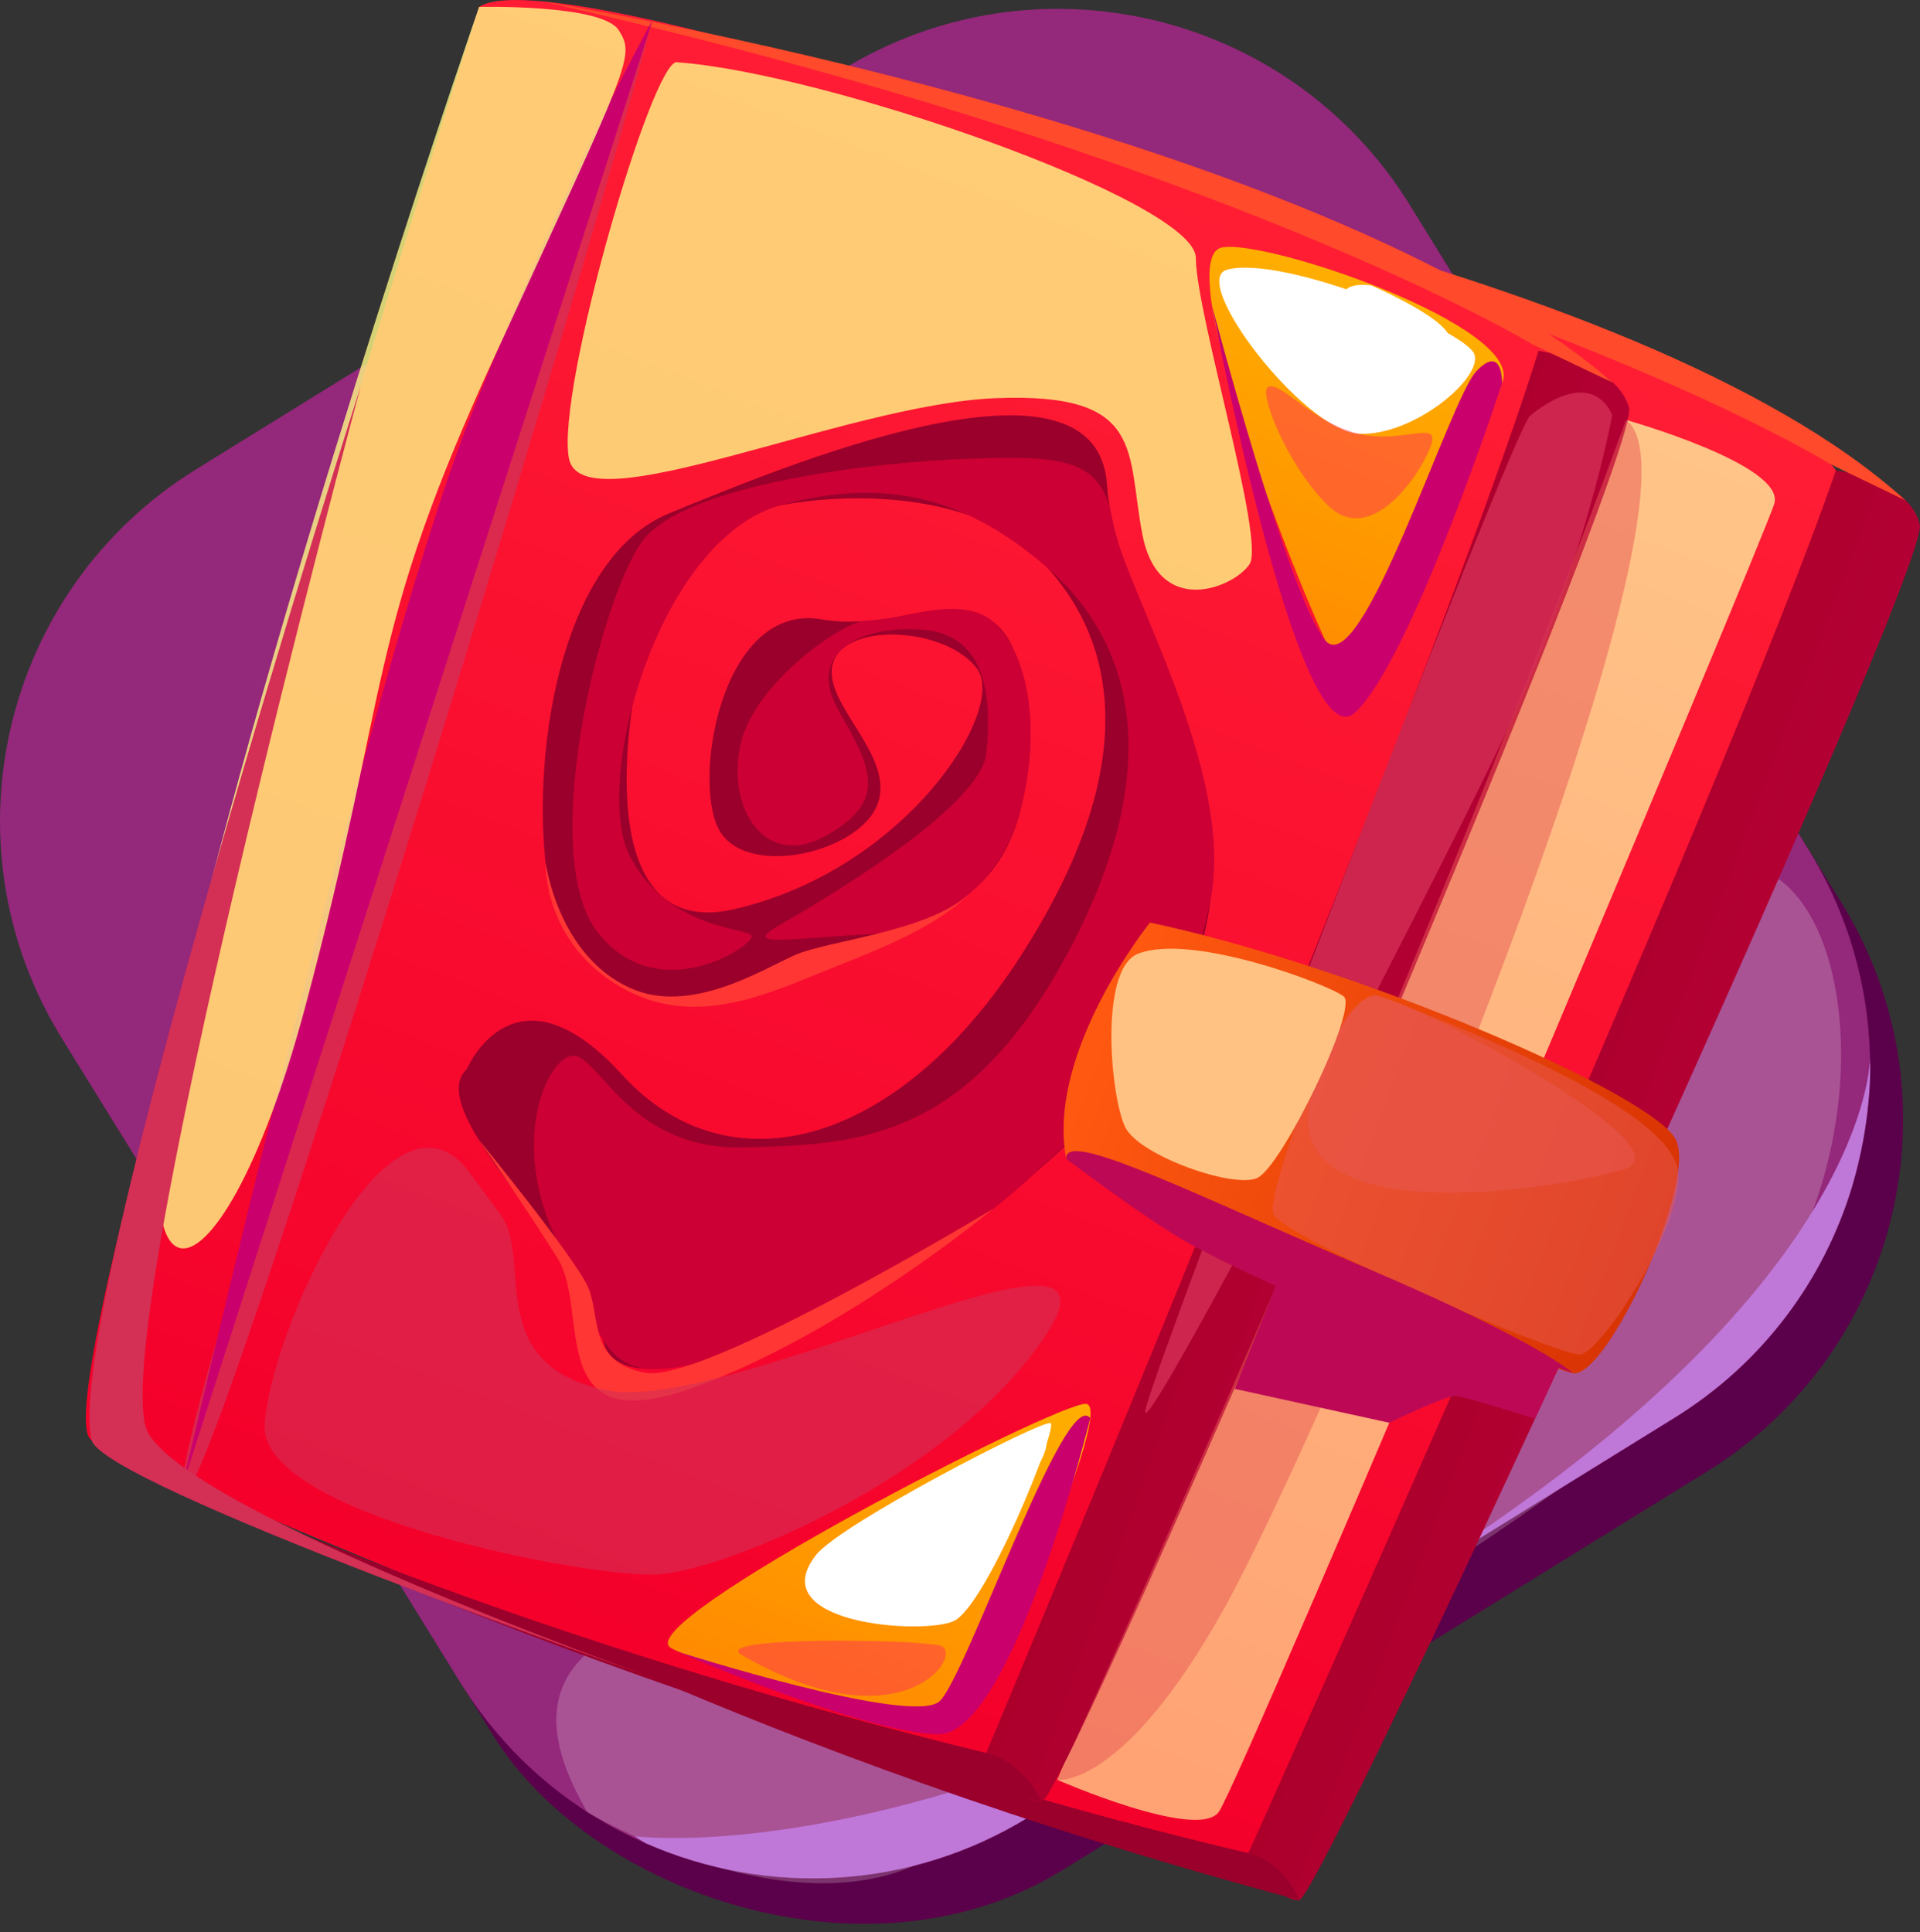
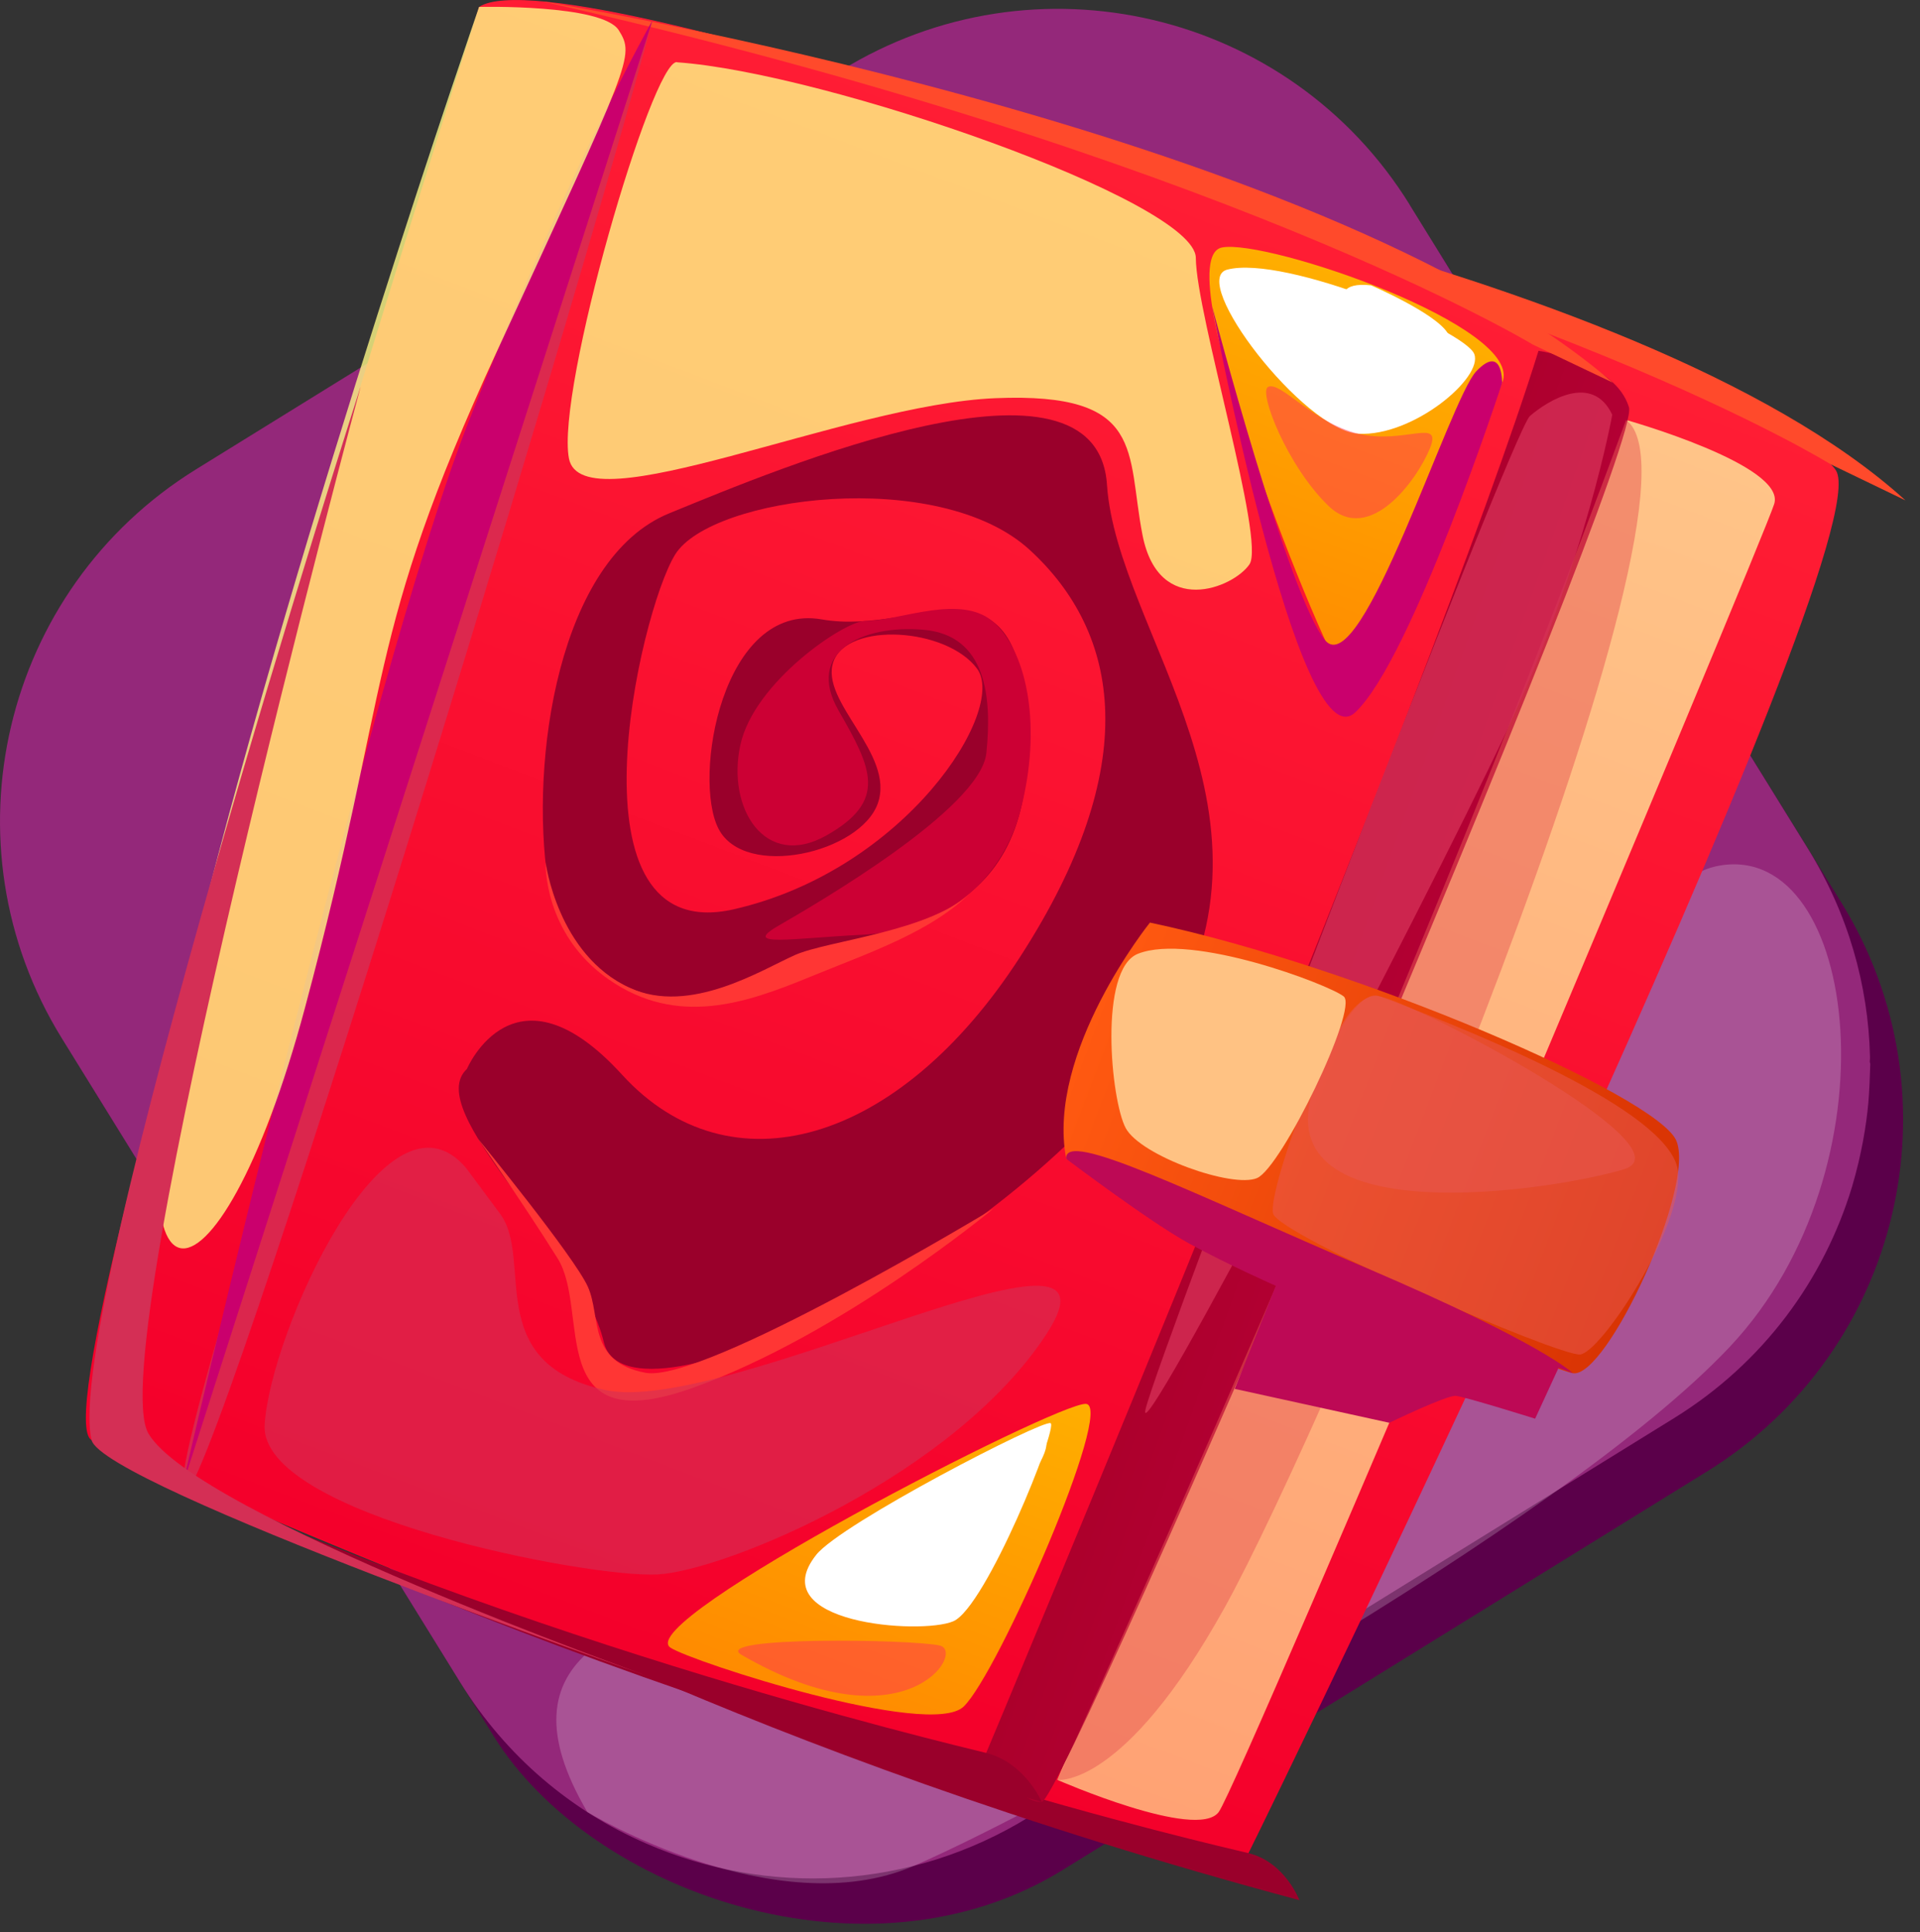
<svg xmlns="http://www.w3.org/2000/svg" xmlns:xlink="http://www.w3.org/1999/xlink" viewBox="0 0 211.12 212.47">
  <rect x="0" y="0" width="211.12" height="212.47" fill="#333333" stroke="none" />
  <defs>
    <style>.uuid-72f6a694-b511-4784-aabf-15ddc90bc882{opacity:.6;}.uuid-72f6a694-b511-4784-aabf-15ddc90bc882,.uuid-9dd5e4a5-8521-410e-8c37-fe7586180b25,.uuid-10126c17-b792-4517-8684-8da2767e7f8c,.uuid-c3606075-30de-4dcd-a305-77fd6a27365b,.uuid-35102f2d-d5d4-49c0-8141-009b68f2b4b5,.uuid-88bd87de-29b3-4695-85ef-1fb2e2d2e7b7,.uuid-6e32bcfe-e337-420c-a725-8d5316885a9e{mix-blend-mode:multiply;}.uuid-72f6a694-b511-4784-aabf-15ddc90bc882,.uuid-c3606075-30de-4dcd-a305-77fd6a27365b,.uuid-88bd87de-29b3-4695-85ef-1fb2e2d2e7b7{fill:#d42f55;}.uuid-9dd5e4a5-8521-410e-8c37-fe7586180b25{fill:#f35;}.uuid-9dd5e4a5-8521-410e-8c37-fe7586180b25,.uuid-6e32bcfe-e337-420c-a725-8d5316885a9e{opacity:.5;}.uuid-2b44cf73-ab19-4531-a4d4-02c3d6ab3209,.uuid-43193e3f-2d3b-4360-b180-e93aa95ff14c,.uuid-9a1c0e36-6707-4d22-9ccd-ea8e43a05401{fill:#fff;}.uuid-a23daa50-7c42-4c1c-93a3-4b1d4708507f{fill:#ff3634;}.uuid-10126c17-b792-4517-8684-8da2767e7f8c{fill:#ca006d;}.uuid-498f36a7-46be-4c57-a517-7e7e2d993d01{fill:url(#uuid-21202c4d-425e-4159-9c2b-7952f5c04fc4);}.uuid-73bfdafe-8d82-4d24-b08e-779ae1ca8be7{fill:#ff4a2b;}.uuid-bc4272bf-0399-4ef7-8ddb-13f808935359{isolation:isolate;}.uuid-7684dab8-325f-4c3e-8817-4f4796b93d91{fill:#5b004a;}.uuid-c3606075-30de-4dcd-a305-77fd6a27365b,.uuid-d283376c-cb73-4494-b069-b63e99b8c6a1{opacity:.8;}.uuid-dab1b7b5-f3fe-444c-af4f-8922e55675b5{fill:url(#uuid-f4783d53-6f2c-407d-9067-e69755944546);}.uuid-2a34feaa-2bf1-4581-8acf-9c9b725e6563{fill:url(#uuid-107dce77-2406-4619-9816-9faabd312fdb);}.uuid-56350519-93d1-4c10-addf-172bcf95167b{fill:url(#uuid-b9ea38c8-df86-4128-aa79-83aff9841341);}.uuid-317447f1-7f3b-4f0a-afc6-beb1c1b4400e{fill:url(#uuid-a3c5baf7-8f01-4a8b-826d-765ace668a99);}.uuid-43193e3f-2d3b-4360-b180-e93aa95ff14c,.uuid-9a1c0e36-6707-4d22-9ccd-ea8e43a05401,.uuid-9b655cb7-449b-4a05-ba2b-28d08b9bb0c4,.uuid-d283376c-cb73-4494-b069-b63e99b8c6a1,.uuid-a9fa979f-311f-435f-8f36-7e2dcb42be46{mix-blend-mode:soft-light;}.uuid-e97b92fb-84ea-4603-8af7-d2171eb09b9a{fill:#cc0034;}.uuid-35102f2d-d5d4-49c0-8141-009b68f2b4b5{fill:#bd0955;}.uuid-2d99fba9-5721-42a9-af94-aee8854e88a9{fill:url(#uuid-a338eef4-654e-4e66-83f2-c79ed3a067c0);}.uuid-70d1abc6-947a-47f4-87f7-763c2898df38{fill:#94287a;}.uuid-9a1c0e36-6707-4d22-9ccd-ea8e43a05401{opacity:.2;}.uuid-9b655cb7-449b-4a05-ba2b-28d08b9bb0c4{fill:#ffc283;}.uuid-6e32bcfe-e337-420c-a725-8d5316885a9e{fill:#e85955;}.uuid-d283376c-cb73-4494-b069-b63e99b8c6a1{fill:#fff886;}.uuid-cc6cd6a0-408e-481c-b03a-a24f32b44660{fill:#9a002b;}.uuid-a9fa979f-311f-435f-8f36-7e2dcb42be46{fill:#bf77d8;}.uuid-10740399-da97-4a01-a8ed-33f520a374d0{fill:url(#uuid-5d65382e-b5e7-49d8-9c41-0fce1f5f83b5);}.uuid-b3c49aad-1bc3-4d0f-a7e1-e6356c4fcc99{fill:url(#uuid-8a20db21-58a5-4634-9f9c-483bded7c3fe);}</style>
    <linearGradient id="uuid-5d65382e-b5e7-49d8-9c41-0fce1f5f83b5" x1="122.17" y1="185.75" x2="122.17" y2="12.84" gradientTransform="translate(40.88 -26.71) rotate(20.85)" gradientUnits="userSpaceOnUse">
      <stop offset="0" stop-color="#f4002b" />
      <stop offset="1" stop-color="#ff1d34" />
    </linearGradient>
    <linearGradient id="uuid-a338eef4-654e-4e66-83f2-c79ed3a067c0" x1="172.14" y1="99.84" x2="189.62" y2="99.84" gradientTransform="translate(40.88 -26.71) rotate(20.85)" gradientUnits="userSpaceOnUse">
      <stop offset="0" stop-color="#ac002b" />
      <stop offset="1" stop-color="#b30034" />
    </linearGradient>
    <linearGradient id="uuid-21202c4d-425e-4159-9c2b-7952f5c04fc4" x1="161.5" y1="181.11" x2="161.5" y2="18.72" gradientTransform="translate(40.88 -26.71) rotate(20.85)" gradientUnits="userSpaceOnUse">
      <stop offset="0" stop-color="#ffa274" />
      <stop offset="1" stop-color="#ffc488" />
    </linearGradient>
    <linearGradient id="uuid-b9ea38c8-df86-4128-aa79-83aff9841341" x1="85.46" y1="185.12" x2="85.46" y2="12.32" gradientTransform="translate(38.62 -27.77) rotate(20.85) skewX(1.23)" xlink:href="#uuid-5d65382e-b5e7-49d8-9c41-0fce1f5f83b5" />
    <linearGradient id="uuid-8a20db21-58a5-4634-9f9c-483bded7c3fe" x1="139.88" y1="99.26" x2="157.35" y2="99.26" gradientTransform="translate(38.62 -27.77) rotate(20.85) skewX(1.23)" xlink:href="#uuid-a338eef4-654e-4e66-83f2-c79ed3a067c0" />
    <linearGradient id="uuid-f4783d53-6f2c-407d-9067-e69755944546" x1="121.89" y1="182.74" x2="121.89" y2="141.26" gradientTransform="translate(40.88 -26.71) rotate(20.85)" gradientUnits="userSpaceOnUse">
      <stop offset="0" stop-color="#ff8b00" />
      <stop offset="1" stop-color="#ffae00" />
    </linearGradient>
    <linearGradient id="uuid-a3c5baf7-8f01-4a8b-826d-765ace668a99" x1="123.29" y1="57.27" x2="123.29" y2="15.06" xlink:href="#uuid-f4783d53-6f2c-407d-9067-e69755944546" />
    <linearGradient id="uuid-107dce77-2406-4619-9816-9faabd312fdb" x1="123.27" y1="103.24" x2="190.38" y2="103.24" gradientTransform="translate(40.88 -26.71) rotate(20.85)" gradientUnits="userSpaceOnUse">
      <stop offset="0" stop-color="#ff5911" />
      <stop offset="1" stop-color="#d83303" />
    </linearGradient>
  </defs>
  <g class="uuid-bc4272bf-0399-4ef7-8ddb-13f808935359">
    <g id="uuid-96947795-f226-488d-9c08-656cd642629a">
      <g>
        <rect class="uuid-7684dab8-325f-4c3e-8817-4f4796b93d91" x="19.32" y="22.52" width="174.25" height="174.25" rx="45.47" ry="45.47" transform="translate(-41.76 72.39) rotate(-31.74)" />
        <path class="uuid-70d1abc6-947a-47f4-87f7-763c2898df38" d="m155,22.52l43.83,70.87c4.41,7.14,6.6,14.97,6.79,22.79,0,.09,0,.15,0,.24s-.02.2-.02.35c.02.04,0,.09.03.13s0,.09.02.18c-.04,1.43-.1,2.82-.21,4.19-.22,2.46-.74,5.68-1.79,9.23-3.1,10.24-9.77,19.39-19.56,25.45l-70.87,43.83c-13.19,8.16-28.92,8.75-42.12,2.98-.06-.01-.08-.05-.13-.06-8.13-3.53-15.32-9.53-20.34-17.64L6.8,114.19C-6.4,92.85.2,64.82,21.58,51.6L92.45,7.77c21.34-13.2,49.36-6.59,62.56,14.75Z" />
        <path class="uuid-9a1c0e36-6707-4d22-9ccd-ea8e43a05401" d="m64.58,199.27c-20.08-34.19,53.86-20.06,84.85-39.22,30.99-19.16,24.35-62.25,39.68-64.86,15.34-2.61,19.63,33.22,1.11,52.91-18.51,19.7-74.49,50.55-89.76,57.11-15.26,6.56-35.89-5.94-35.89-5.94Z" />
-         <path class="uuid-a9fa979f-311f-435f-8f36-7e2dcb42be46" d="m205.63,116.41c.03.13.02.27,0,.48.02.03,0,.09.02.18,0,.87-.01,2.33-.21,4.19-.22,2.46-.74,5.68-1.79,9.23-3.1,10.24-9.77,19.39-19.56,25.45l-70.87,43.83c-13.19,8.16-28.92,8.75-42.12,2.98-.06-.01-.08-.05-.13-.06-.63-.39-1.02-.63-1.14-.75,1.57.19,33.39,3.63,84.25-27.83,47.29-29.25,51.21-53.1,51.53-57.35,0-.15.03-.26.02-.35Z" />
      </g>
      <g>
        <path class="uuid-10740399-da97-4a01-a8ed-33f520a374d0" d="m92.36,16.51c9.52-6.39,104.3,26.89,109.52,35.23,5.21,8.32-61.09,145.07-64.6,152.06-3.5,6.97-86.07-28.85-92.38-32.15-6.31-3.3,47.46-155.14,47.46-155.14Z" />
-         <path class="uuid-2d99fba9-5721-42a9-af94-aee8854e88a9" d="m201.88,51.73s7.96.98,9.22,5.93c1.26,4.94-65.73,151.05-68.23,151.3-2.5.25-5.6-5.17-5.6-5.17,0,0,52.42-116.58,64.6-152.06Z" />
        <path class="uuid-cc6cd6a0-408e-481c-b03a-a24f32b44660" d="m44.9,171.65s36.57,20.9,97.98,37.32c0,0-1.59-4.2-5.6-5.17-4.01-.97-51.74-11.84-92.38-32.15Z" />
        <path class="uuid-73bfdafe-8d82-4d24-b08e-779ae1ca8be7" d="m98.99,15.8s80.77,12.19,110.53,39.23l-8.21-3.96s-32.02-19.92-102.32-35.26Z" />
        <path class="uuid-498f36a7-46be-4c57-a517-7e7e2d993d01" d="m178.79,46.18s17.64,4.96,16.3,9.24c-1.33,4.27-58.69,140.69-61.09,143.87-2.4,3.17-17.74-3.55-17.74-3.55l62.53-149.55Z" />
        <path class="uuid-56350519-93d1-4c10-addf-172bcf95167b" d="m52.68.76c9.69-6.36,110.63,29.23,116.49,37.83,5.85,8.59-57.37,147.12-60.73,154.2-3.35,7.06-91.59-30.93-98.36-34.41C3.31,154.89,52.68.76,52.68.76Z" />
        <path class="uuid-b3c49aad-1bc3-4d0f-a7e1-e6356c4fcc99" d="m169.17,38.58s8.4,1.14,9.95,6.21c1.55,5.06-61.96,153.15-64.57,153.37-2.61.22-6.11-5.38-6.11-5.38,0,0,49.59-118.17,60.73-154.2Z" />
        <path class="uuid-cc6cd6a0-408e-481c-b03a-a24f32b44660" d="m10.08,158.37s39.31,21.97,104.47,39.79c0,0-1.86-4.32-6.11-5.38-4.25-1.06-54.81-12.98-98.36-34.41Z" />
        <path class="uuid-73bfdafe-8d82-4d24-b08e-779ae1ca8be7" d="m59.61.15s85.27,13.81,117.73,41.93l-8.8-4.19S134.04,17.01,59.61.15Z" />
        <path class="uuid-6e32bcfe-e337-420c-a725-8d5316885a9e" d="m178.79,46.18c10.84,7.85-32.96,110.51-44.14,130.63-11.09,19.96-18.38,18.93-18.38,18.93,0,0,37.54-81.67,62.53-149.55Z" />
        <path class="uuid-dab1b7b5-f3fe-444c-af4f-8922e55675b5" d="m73.72,181.2c-4.31-2.87,42.45-26.97,45.68-26.81,3.23.16-9.7,29.75-13.45,33.3-3.75,3.54-29.92-4.95-32.23-6.49Z" />
        <path class="uuid-317447f1-7f3b-4f0a-afc6-beb1c1b4400e" d="m134.36,27.22c-6.38,1.28,11.39,45.39,14,48.23,2.61,2.84,14.15-27.29,16.81-33.35,2.66-6.08-25.88-15.87-30.81-14.88Z" />
        <path class="uuid-10126c17-b792-4517-8684-8da2767e7f8c" d="m133.31,33.77s8.42,31.98,12.41,36.66c3.99,4.67,13.7-26.55,16.61-29.6,2.92-3.06,2.84,1.28,2.84,1.28,0,0-9.96,30.52-16.18,36.26-6.2,5.72-15.69-44.59-15.69-44.59Z" />
-         <path class="uuid-10126c17-b792-4517-8684-8da2767e7f8c" d="m119.88,155.96c-2.76-3.57-13.57,28.3-16.55,31.12-2.97,2.81-28.83-5.44-28.83-5.44,0,0,20.56,8.99,28.69,9.08,8.14.1,16.69-34.76,16.69-34.76Z" />
        <path class="uuid-43193e3f-2d3b-4360-b180-e93aa95ff14c" d="m89.76,170.98c-6.01,7.55,11.48,8.85,15.06,7.32,3.59-1.53,11.57-21.39,10.7-21.79-.87-.41-23.02,11.03-25.77,14.48Z" />
        <path class="uuid-43193e3f-2d3b-4360-b180-e93aa95ff14c" d="m134.95,29.65c-4.33,1.11,8.43,17.72,14.42,18.05,6,.33,13.73-6.16,12.74-8.76-.99-2.6-20.78-10.93-27.16-9.29Z" />
        <path class="uuid-9dd5e4a5-8521-410e-8c37-fe7586180b25" d="m81.55,182c-3.56-2.06,18.86-1.73,21.79-1.03,2.94.7-3.91,11.39-21.79,1.03Z" />
        <path class="uuid-9dd5e4a5-8521-410e-8c37-fe7586180b25" d="m139.42,42.56c-1.03.57,2.09,8.65,6.64,13.06,4.55,4.41,9.8-2.91,11.18-6.33,1.38-3.42-2.83-.38-7.87-1.59-5.04-1.21-8.61-5.87-9.95-5.14Z" />
        <path class="uuid-c3606075-30de-4dcd-a305-77fd6a27365b" d="m177.28,45.61c-2.17-4.59-7.04-1.6-9.05.14-2.01,1.74-40.77,102.96-42.26,109.2-1.49,6.23,30.8-55.59,39.59-74.32,8.85-18.86,11.72-35.02,11.72-35.02Z" />
        <path class="uuid-c3606075-30de-4dcd-a305-77fd6a27365b" d="m71.75,2.22S20.37,150,20.04,163.46c-.33,13.4,43.42-129.77,51.7-161.23Z" />
        <path class="uuid-10126c17-b792-4517-8684-8da2767e7f8c" d="m71.75,2.22s-9.34,16.52-20.24,44.2c-10.79,27.41-31.46,117.04-31.46,117.04L71.75,2.22Z" />
        <path class="uuid-d283376c-cb73-4494-b069-b63e99b8c6a1" d="m52.68.76s-19.39,55.94-30.96,102.07c-11.39,45.42,2.26,43.69,11.81,8.02,9.67-36.11,6.48-40.43,21.08-72.14C69.39,6.62,69.84,6.22,68.04,3.33c-1.8-2.89-15.36-2.57-15.36-2.57Z" />
        <path class="uuid-88bd87de-29b3-4695-85ef-1fb2e2d2e7b7" d="m39.63,42.62s-28.54,106.09-23.31,115.03c5.22,8.93,54.96,26.69,54.96,26.69,0,0-59.97-20.99-61.21-25.97-3.32-13.31,29.55-115.76,29.55-115.76Z" />
        <g>
          <path class="uuid-cc6cd6a0-408e-481c-b03a-a24f32b44660" d="m51.37,117.53c-5.1,4.64,12.46,19.32,15.03,30.09,2.57,10.73,45.51-9.86,61.03-33.64,15.67-24.01-4.61-44.26-5.71-60.68-1.1-16.49-35.95-1.84-48.15,3.16-12.16,4.98-15.34,27.25-13.32,40.49,2.01,13.19,17.9,16.42,27.14,10.32,9.27-6.13,25.97-4.23,25.6-26.01-.38-21.93-11.66-11.21-22.62-13.14-10.95-1.93-14.25,17.43-11.36,23.03,2.88,5.58,15.57,2.66,17.51-2.79,1.94-5.46-6.43-11.2-4.88-15.59,1.55-4.4,12.43-3.76,15.79.76,3.36,4.52-7.85,22.16-26.75,26.47-18.82,4.29-10.4-32.63-6.44-39.02,3.97-6.4,28.97-9.68,38.98-.51,9.99,9.16,12.51,23.73-1.01,44.7-13.4,20.8-32,25.97-43.81,13.02-11.83-12.98-17.05-.65-17.05-.65Z" />
-           <path class="uuid-e97b92fb-84ea-4603-8af7-d2171eb09b9a" d="m61.72,137.4c-5.9-11.16-1.8-20.67,1.08-21.28,2.88-.6,6.13,10.35,18.8,10.06,12.7-.29,25.15-.6,36.45-22.6,11.4-22.2,4.43-34.76-2.76-41.03-7.2-6.27-16.01-10.74-29.51-6.97-13.45,3.76-20.81,30.76-16.43,38.76,4.37,7.98,12.75,7.63,13.28,8.57s-10.24,8.16-16.92-.39c-6.69-8.56.3-36.6,4.86-42.93,4.57-6.34,25.43-8.77,35.95-9.14,10.54-.37,14.71,0,15.82,6.87,1.1,6.86,13.49,27.48,10.79,41.5-2.68,13.95-9.4,21.1-19.76,30.6-10.31,9.45-25.69,17.7-36.75,20.49-11.03,2.78-10.19-3.57-14.9-12.49Z" />
          <path class="uuid-e97b92fb-84ea-4603-8af7-d2171eb09b9a" d="m95.08,68.3c-2.15-.03-12.14,6.64-13.67,13.62-1.53,6.96,2.71,13.77,9.46,9.96,6.77-3.82,4.99-7.39,1.34-13.73-3.65-6.35,2.46-9.49,9.35-8.89,6.89.6,7.53,7.4,6.9,13.55-.63,6.14-18.81,16.65-22.9,19.02-4.09,2.37,1.56,1.35,9.26.97,7.71-.37,15.15-4.92,17.43-13.83,2.29-8.93.77-16.97-2.84-20.41-3.61-3.45-10.56-.22-14.33-.27Z" />
          <path class="uuid-a23daa50-7c42-4c1c-93a3-4b1d4708507f" d="m109.28,132.88s-16.67,13.89-33.16,19.77c-16.42,5.86-11.18-8.46-14.8-14.25-3.62-5.8-8.77-13.18-8.77-13.18,0,0,10.6,12.97,12.09,16.29,1.49,3.32-.07,8.24,6.33,9.46,6.41,1.22,38.31-18.08,38.31-18.08Z" />
          <path class="uuid-a23daa50-7c42-4c1c-93a3-4b1d4708507f" d="m106.94,97.96c-4.22,4.44-15.84,5.45-19.48,7.05-3.64,1.6-11.56,6.67-18.21,3.63-7.95-3.63-9.25-13.8-9.25-13.8,0,0-.32,7.8,6.9,12.85,7.59,5.31,15.23,2.59,22.08-.22,6.87-2.81,13.55-5.03,17.96-9.51Z" />
        </g>
        <path class="uuid-d283376c-cb73-4494-b069-b63e99b8c6a1" d="m74.43,6.83c-2.72-.19-13.32,36.09-11.87,43.59,1.44,7.48,30.34-5.96,46.89-6.63,16.6-.68,14.39,5.93,16.18,15.06,1.79,9.11,9.99,5.82,11.76,3.21,1.77-2.62-5.86-27.47-5.9-33.7-.04-6.24-40.8-20.39-57.05-21.51Z" />
        <path class="uuid-72f6a694-b511-4784-aabf-15ddc90bc882" d="m51.28,128.49c-8.77-10.5-21.62,18.26-22.18,28.21-.56,9.92,35.7,16.86,43.2,16.45,7.51-.41,32.72-10.92,42.82-26.52,10.17-15.69-35.15,9.23-48.66,6.22-13.5-3.01-7.75-14.34-11.46-19.35l-3.72-5.01Z" />
        <path class="uuid-2b44cf73-ab19-4531-a4d4-02c3d6ab3209" d="m150.76,31.38c-6.51-.72-1.15,5.89,2.1,7.32,3.25,1.43,7.7.12,6.31-2.09-1.39-2.21-8.41-5.23-8.41-5.23Z" />
        <path class="uuid-2b44cf73-ab19-4531-a4d4-02c3d6ab3209" d="m105.1,162.25c-4.15,2.89,6.26,4.28,9.31-1.51,3.06-5.81-5.36-1.24-9.31,1.51Z" />
        <path class="uuid-2a34feaa-2bf1-4581-8acf-9c9b725e6563" d="m126.44,101.47s-11.45,14.25-9.2,25.97c0,0,52.01,22.98,55.72,23.58,3.71.6,13.59-20.72,11.34-25.63-2.25-4.9-34.76-19.04-57.86-23.93Z" />
        <path class="uuid-6e32bcfe-e337-420c-a725-8d5316885a9e" d="m151.64,109.55c-4.2-1.58-12.37,21.49-11.65,23.92.72,2.43,31.47,15.72,33.76,15.49,2.29-.22,11.31-13.91,10.77-20.07-.54-6.15-19.09-14.18-32.88-19.34Z" />
        <path class="uuid-35102f2d-d5d4-49c0-8141-009b68f2b4b5" d="m117.24,127.44c-.29-3.35,13.87,3.81,33.14,12.06,19.27,8.25,22.58,11.52,22.58,11.52l-1.58-.6-2.58,5.6s-7.75-2.43-8.73-2.51c-.98-.09-7.3,2.96-7.3,2.96l-17-3.73,4.52-11.33s-5.11-2.25-9.47-4.62c-4.36-2.37-13.58-9.35-13.58-9.35Z" />
        <path class="uuid-6e32bcfe-e337-420c-a725-8d5316885a9e" d="m144.41,119.77c-5.3,16.07,26.52,11.15,34.15,8.82,7.63-2.33-23.04-18.39-26.93-19.03-3.89-.64-7.23,10.21-7.23,10.21Z" />
        <path class="uuid-9b655cb7-449b-4a05-ba2b-28d08b9bb0c4" d="m125.13,104.89c-4.35,1.72-2.99,16.11-1.35,19.17,1.65,3.06,11.74,6.65,14.44,5.5,2.7-1.15,11.18-18.67,9.53-19.98s-16.74-7.03-22.62-4.69Z" />
      </g>
    </g>
  </g>
</svg>